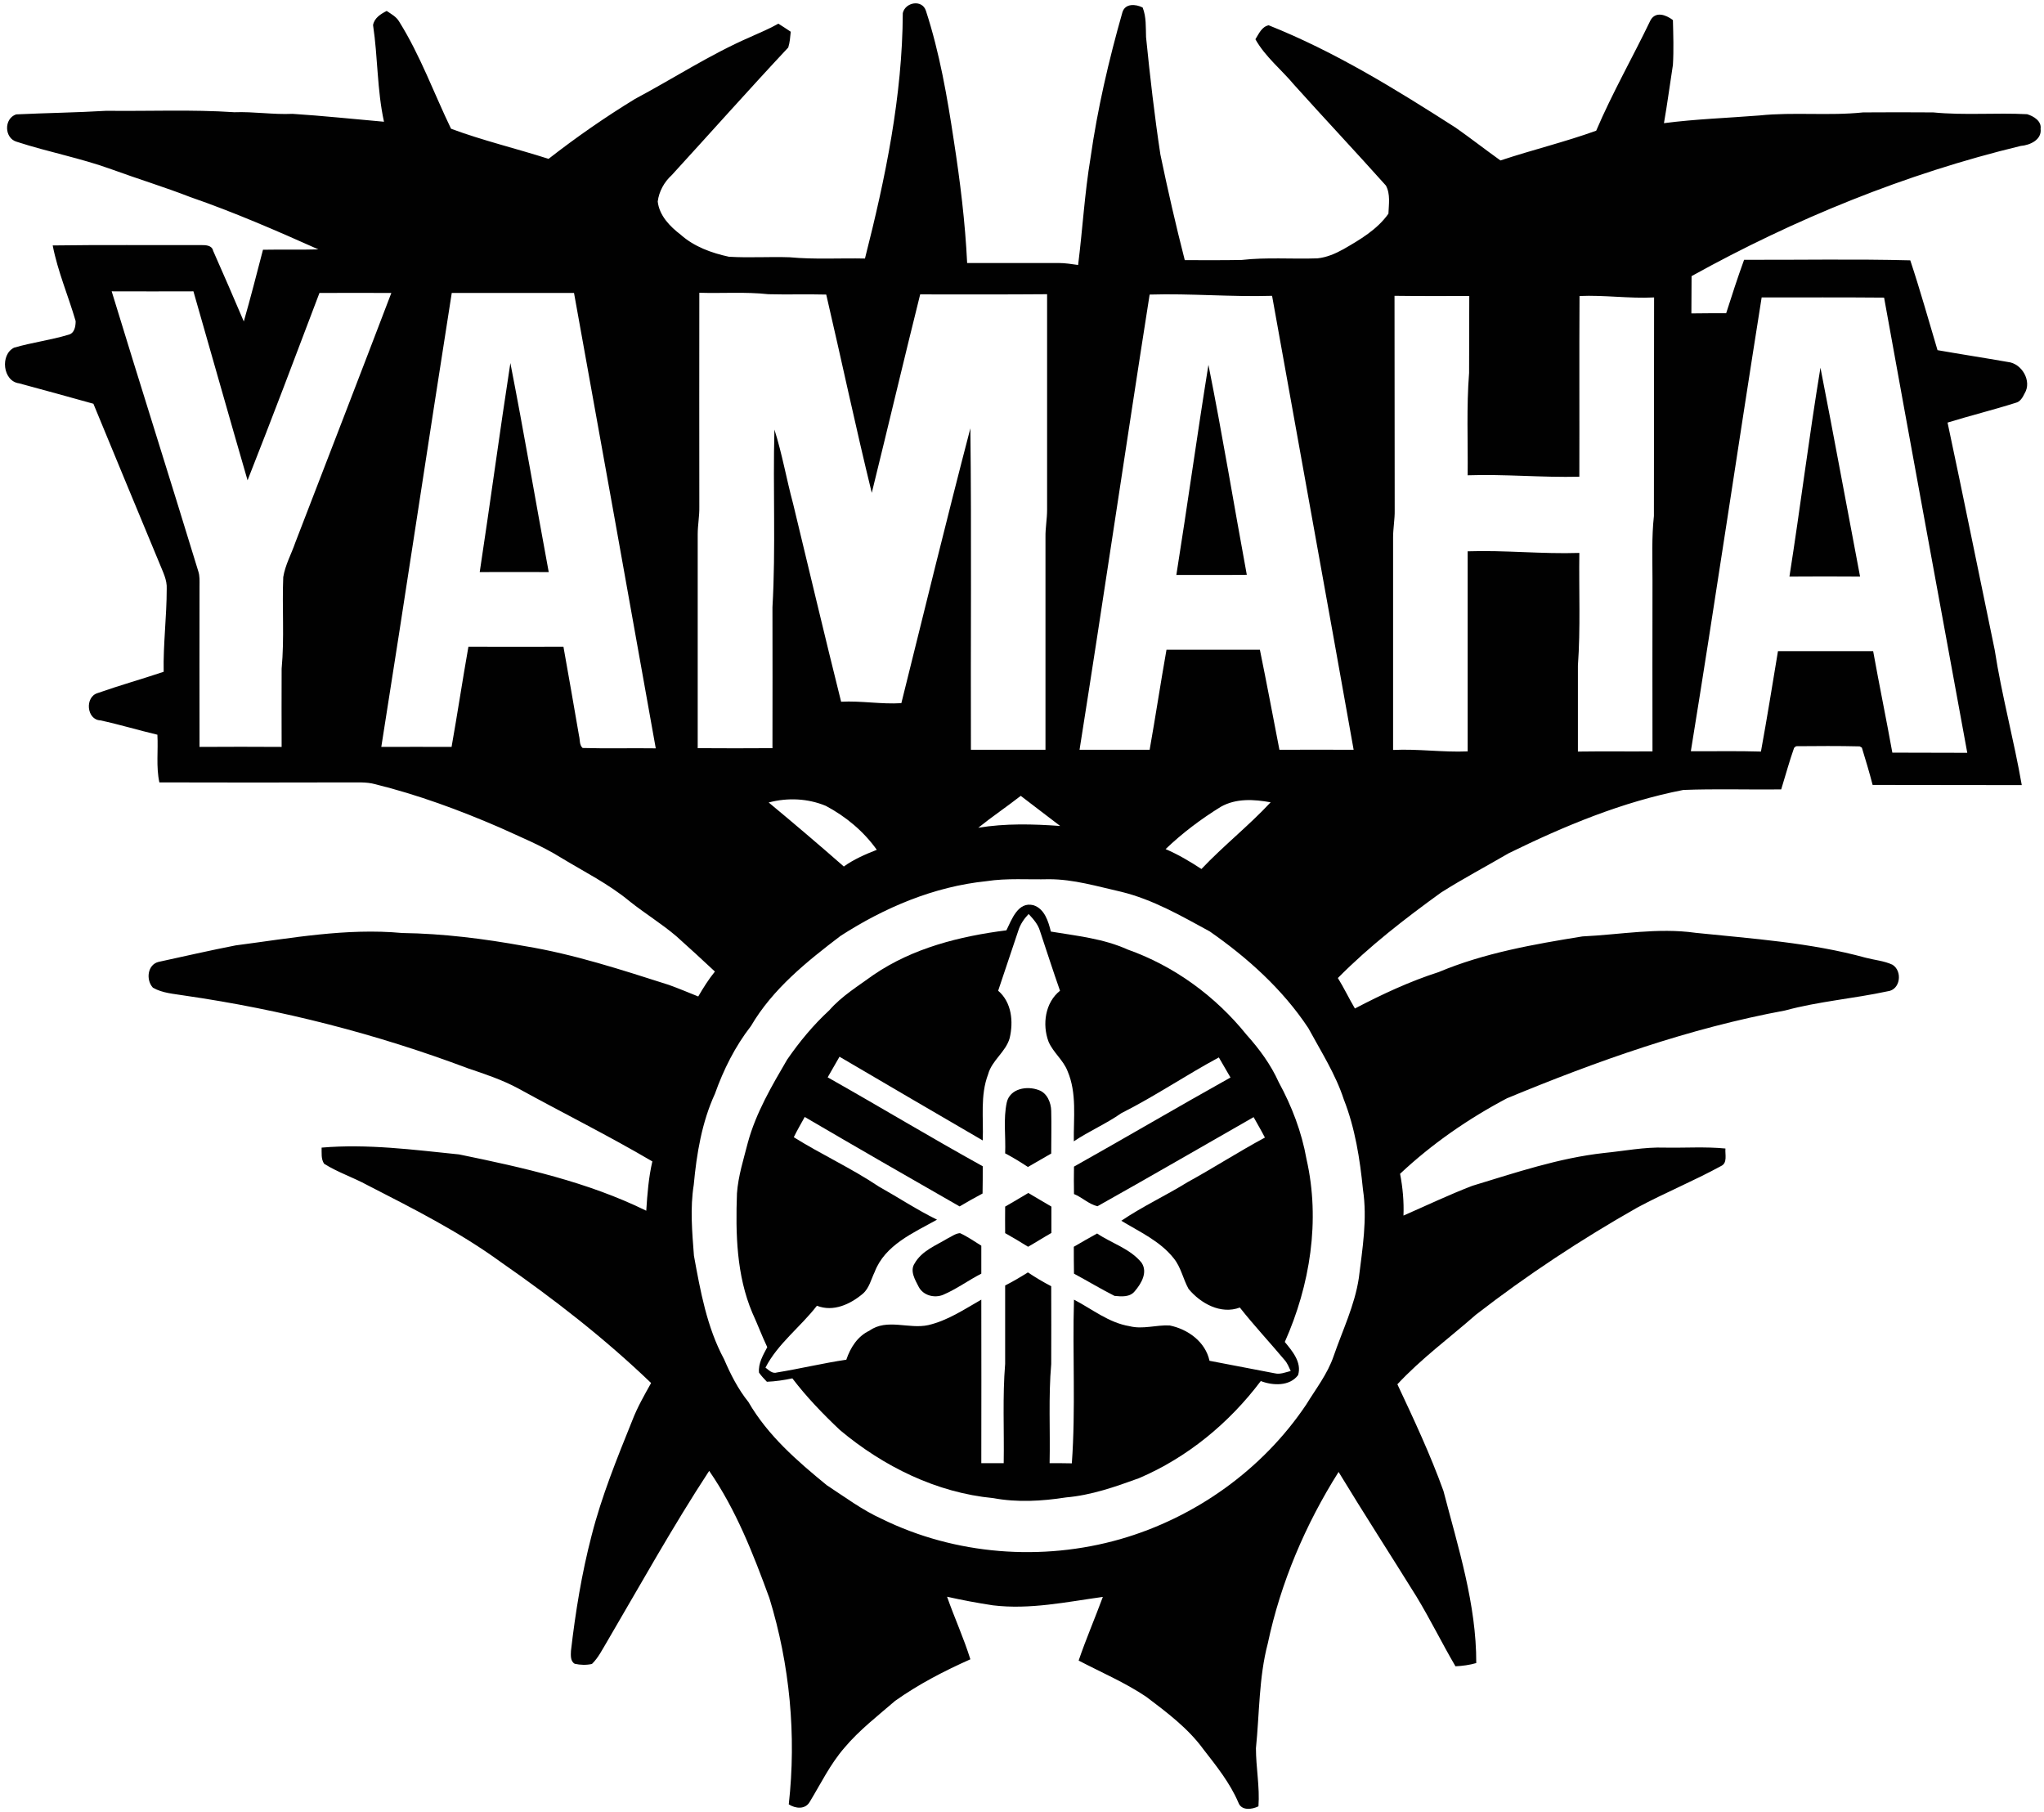
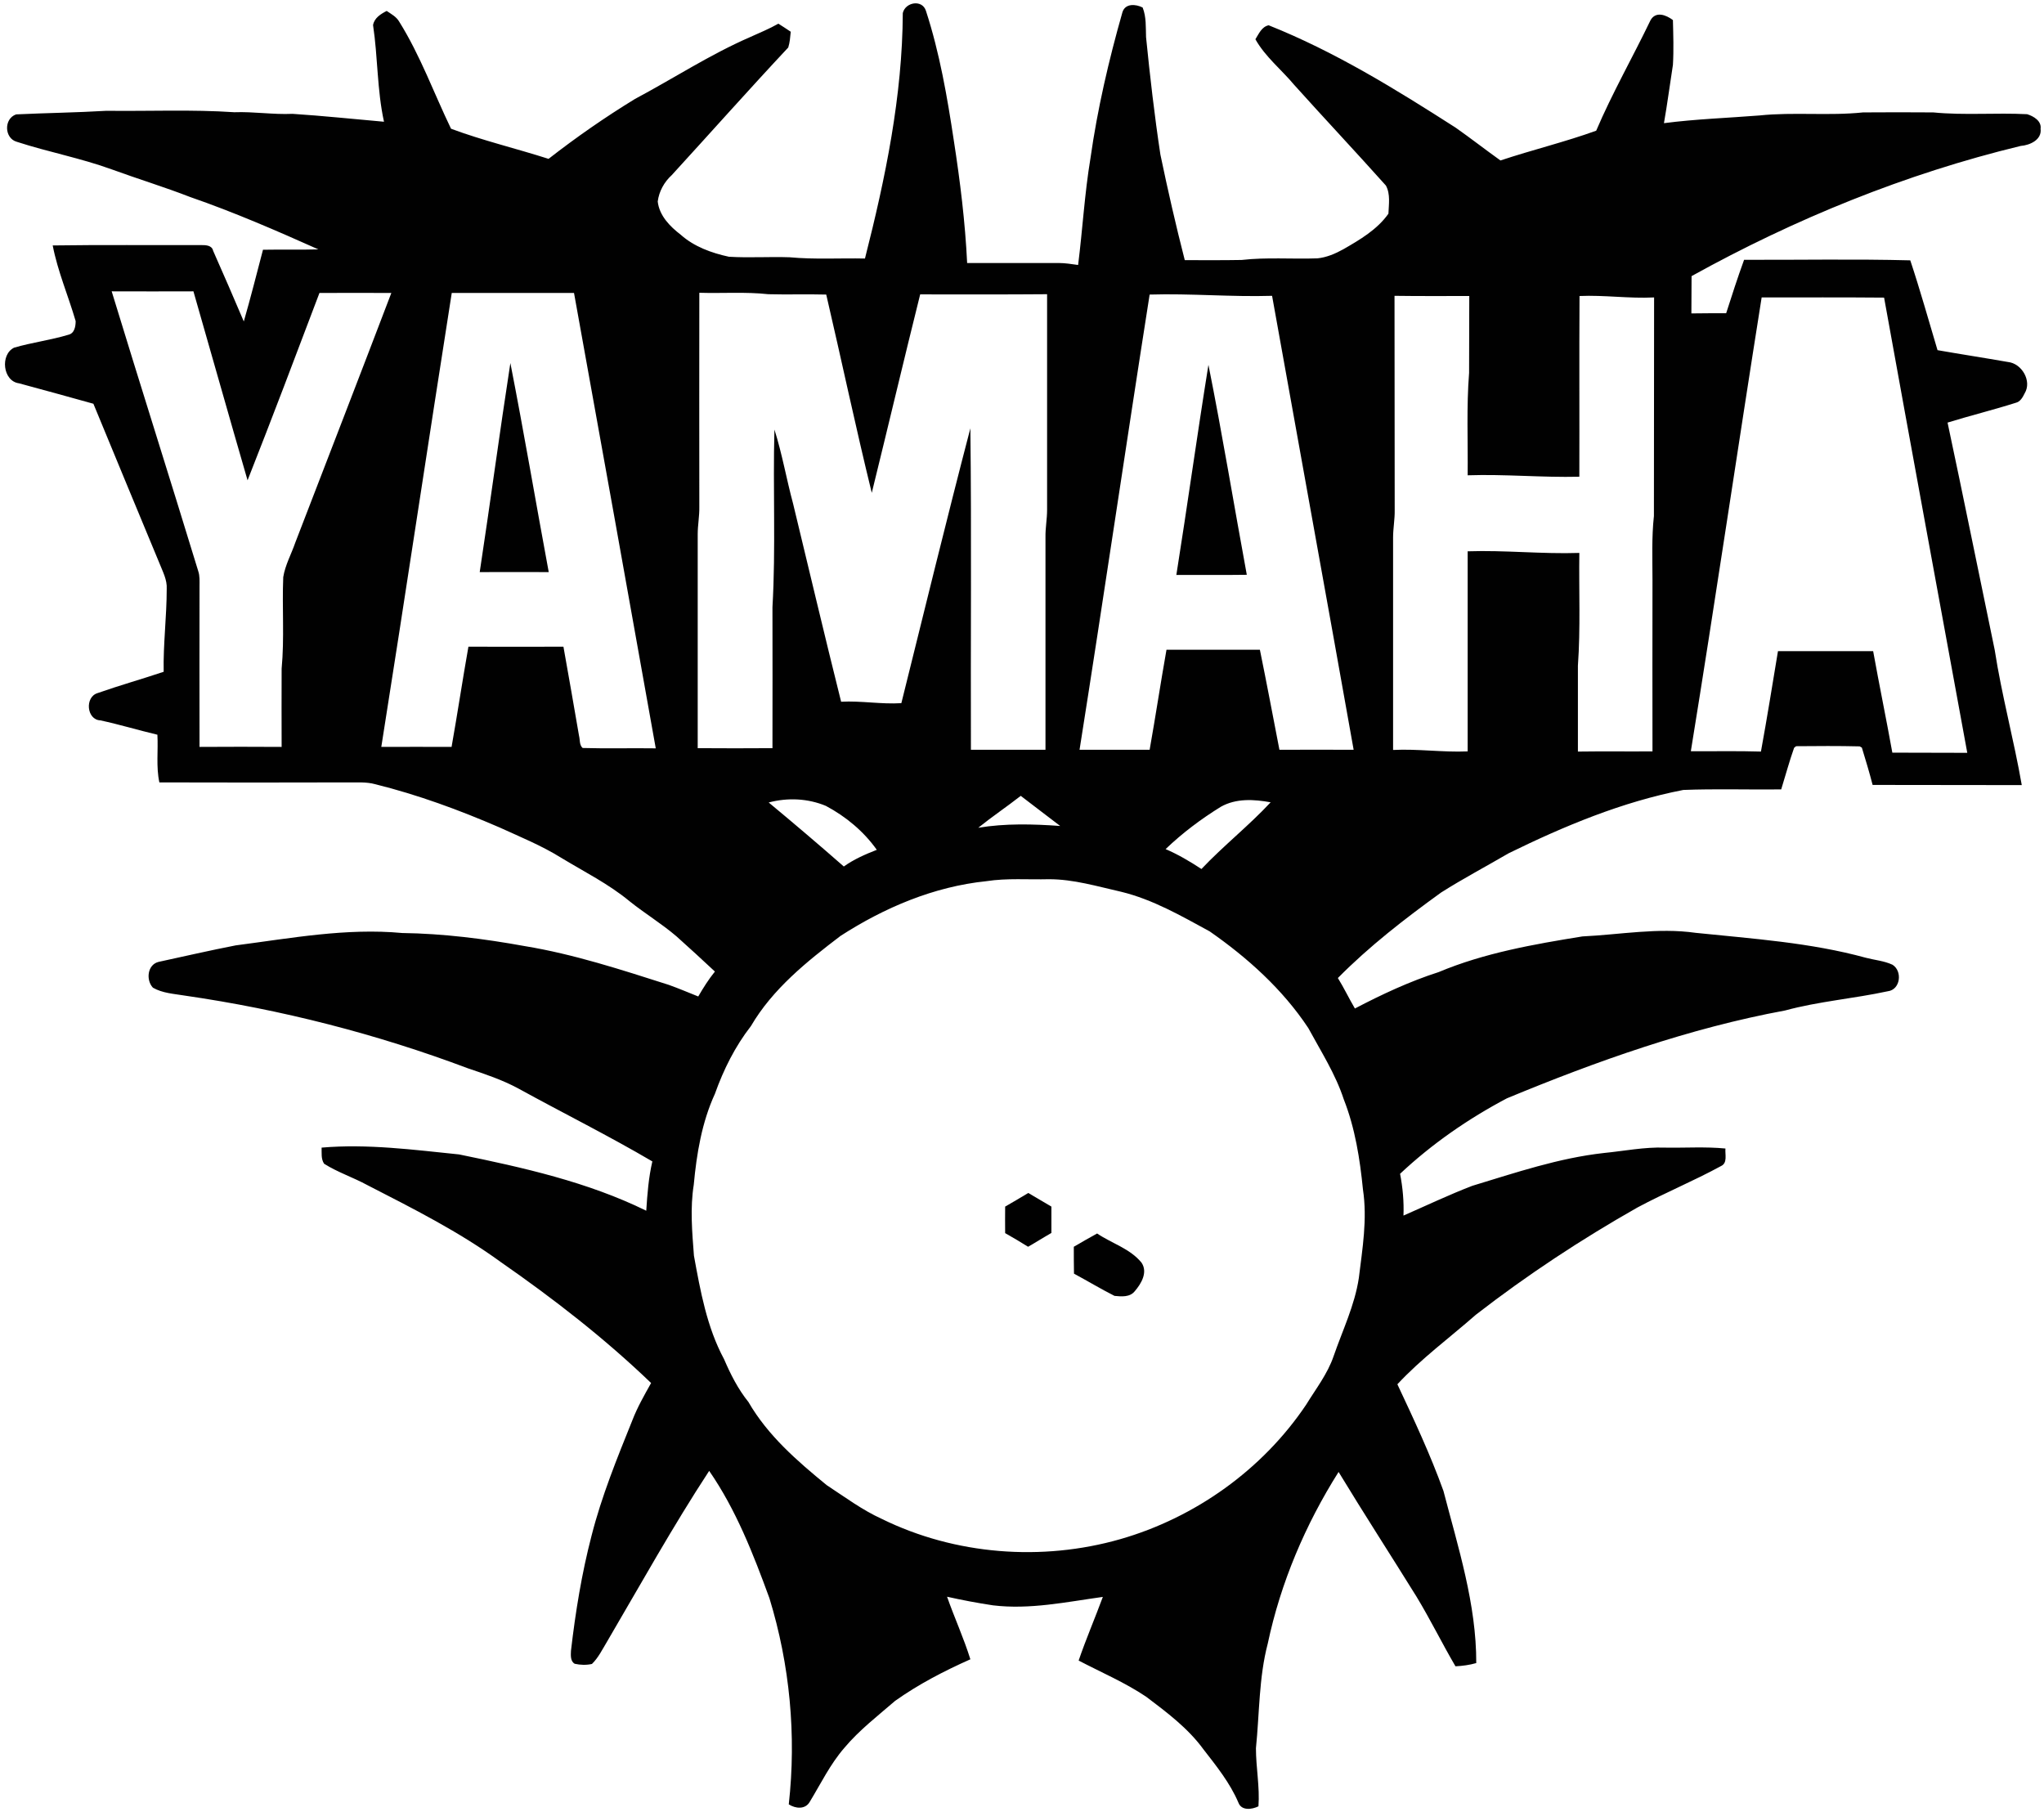
<svg xmlns="http://www.w3.org/2000/svg" version="1.0" id="Layer_1" x="0px" y="0px" viewBox="0 0 1140.2 1010.9" style="enable-background:new 0 0 1140.2 1010.9;" xml:space="preserve">
  <style type="text/css">
	.st0{fill:#010101;}
</style>
  <g>
    <path class="st0" d="M1127.2,81.4c5.1-0.4,11.9-3.4,11.1-9.6c0.6-4.3-3.9-7-7.5-8.1c-17.4-0.9-35,0.7-52.4-1   c-13-0.1-26.1-0.1-39.1,0c-19.2,2-38.6-0.3-57.8,1.7c-17.7,1.4-35.6,2-53.3,4.3c1.9-10.8,3.3-21.7,5-32.5c0.5-8.3,0.2-16.7,0-25   c-3.8-2.9-9.6-5.1-12.5,0.1c-9.9,20.6-21.3,40.5-30.3,61.6C873,79.2,854.7,83.6,837,89.5c-8.4-6-16.6-12.4-25-18.3   c-33.4-21.4-67.4-42.4-104.3-57.1c-3.9,0.8-5.5,4.8-7.4,7.8c5.5,9.8,14.5,16.9,21.6,25.4c16.9,18.8,34.3,37.3,51.2,56.2   c2.6,4.8,1.6,10.5,1.4,15.7c-6.3,8.9-15.9,14.5-25.1,19.8c-4.5,2.5-9.4,4.6-14.5,5.1c-14.1,0.5-28.3-0.7-42.3,0.9   c-10.6,0.2-21.2,0.1-31.7,0.1c-5-19.5-9.5-39.2-13.6-58.9c-3.3-21.7-5.8-43.6-8-65.5c-0.2-5.5,0.2-11.2-1.9-16.5   c-3.9-2-9.8-2.4-11.3,2.7c-7.6,26.7-13.9,53.8-17.8,81.3c-3.3,19.8-4.4,39.8-6.9,59.6c-3.6-0.5-7.2-1.1-10.8-1.1   c-17,0-34.1,0-51.1,0c-1.1-22.8-3.9-45.5-7.4-68.1c-3.7-24.5-7.9-49-15.6-72.6c-2.1-6.5-11.5-4.8-12.9,1.3   c-0.2,46.3-9.7,92.1-21.1,136.9c-14-0.3-28,0.6-42-0.7c-11.3-0.4-22.6,0.4-33.9-0.3c-9.7-2.1-19.4-5.6-26.9-12.3   c-6-4.6-11.9-10.6-12.8-18.5c0.7-5.6,3.6-10.9,7.8-14.7C396.4,74,417.7,50,439.7,26.5c0.9-2.8,1.1-5.8,1.4-8.8   c-2.3-1.5-4.6-3.1-6.9-4.5c-5.1,2.9-10.5,5.1-15.8,7.5c-22.3,9.7-42.8,23.1-64.2,34.5c-16.7,10.2-32.8,21.4-48.2,33.4   c-18.1-5.8-36.7-10.2-54.4-16.8C242,51.9,234.5,31,222.7,12.1c-1.6-2.8-4.5-4.3-7-6c-3.3,1.7-6.9,3.9-7.6,7.9   c2.7,17.9,2.2,36.1,6.1,53.9c-17-1.5-34-3.3-51-4.4c-10.9,0.5-21.6-1.3-32.5-0.9C107,61,83.2,62.1,59.4,61.8   c-16.8,1-33.6,1.2-50.4,2C2,66.2,2.4,77.2,9.4,79.1c17.5,5.7,35.7,9.1,53,15.4c14.5,5.3,29.3,9.8,43.7,15.4   c24.3,8.4,48,18.7,71.5,29.2c-10.3,0.3-20.6,0-30.9,0.2c-3.5,13.4-6.9,26.8-10.7,40c-5.6-13.2-11.3-26.3-17.1-39.4   c-0.7-3.2-4.2-3.2-6.8-3.2c-27.6,0.1-55.2-0.2-82.7,0.2c2.8,14.5,8.7,28.1,12.8,42.2c0,2.9-0.6,6.8-4,7.6c-9.9,3-20.3,4.3-30.3,7.2   c-7.9,3.8-6.4,18.7,2.7,19.9c13.9,3.7,27.7,7.6,41.5,11.4c12.3,29.7,24.5,59.4,36.9,89.1c1.8,4.6,4.3,9.1,4,14.2   c0,15.4-2,30.8-1.7,46.2c-12.2,4.1-24.7,7.6-36.9,11.9c-7.2,2.2-6.1,14.9,1.6,15.2c10.7,2.3,21.2,5.5,31.8,8   c0.5,8.9-0.8,17.8,1.1,26.6c34.9,0.1,69.9,0.1,104.8,0c5.2,0.1,10.5-0.4,15.6,1c23.8,5.9,46.9,14.4,69.3,24.1   c11.6,5.3,23.4,10.1,34.2,16.8c13,7.9,26.7,14.7,38.4,24.4c8.5,6.8,17.9,12.5,26.2,19.6c7.2,6.4,14.3,13,21.4,19.6   c-3.5,4.3-6.5,9.1-9.3,13.9c-5.5-2.2-10.9-4.5-16.5-6.5c-26.4-8.4-52.9-17.1-80.3-21.6c-22.6-4.1-45.5-7-68.4-7.3   c-31.1-2.9-62,2.9-92.8,6.9c-14.4,2.8-28.7,6.1-43,9.2c-6.3,1.5-7.2,10.1-3.2,14.4c5.4,3.1,11.7,3.4,17.7,4.4   c53.9,7.8,107.1,21.4,158.1,40.6c9.5,3.2,19.1,6.4,28,11.2c24.9,13.7,50.3,26.3,74.8,40.7c-2.1,9-2.8,18.2-3.4,27.5   c-32.8-16.1-68.8-24.1-104.4-31.4c-25.5-2.6-51.1-6-76.7-3.8c0.1,3-0.4,6.3,1.4,9c7.6,4.8,16.2,7.6,24.1,11.9   c25.5,13.1,51.2,26,74.4,42.9c29.5,20.5,58,42.6,83.9,67.5c-3.8,6.8-7.7,13.6-10.5,20.9c-8.5,21.1-17.1,42.2-22.7,64.2   c-5.5,21.1-9,42.7-11.5,64.3c-0.1,2.4-0.4,5.8,2.1,7.2c3.1,0.7,6.5,0.8,9.6,0.1c3.6-3.5,5.8-8.1,8.4-12.4   c18.7-31.9,36.7-64.3,57-95.3c15,21.7,24.6,46.4,33.6,71c11.4,37.1,15.1,76.5,10.8,115c3.7,2.4,9.2,3,11.7-1.4   c6.2-10.2,11.4-21,19.3-30.1c8.3-9.9,18.6-17.8,28.3-26.2c13.1-9.3,27.4-16.7,42-23.2c-3.7-11.9-8.9-23.2-13-34.9   c8.5,1.9,17,3.5,25.6,4.8c20.6,2.5,41-1.9,61.3-4.7c-4.4,11.9-9.4,23.5-13.5,35.5c12.6,6.6,25.8,12.2,37.7,20.2   c11.5,8.7,23.3,17.5,31.9,29.3c7.3,9.4,14.8,18.7,19.5,29.7c1.7,4.7,7.6,3.9,11.2,2.1c0.8-10.8-1.4-21.6-1.4-32.4   c2-19.5,1.6-39.4,6.6-58.4c7.2-34,21-66.4,39.5-95.7c14.2,23.4,29.1,46.4,43.5,69.6c7.7,12.7,14.2,26,21.7,38.8   c3.9-0.2,7.8-0.7,11.6-1.8c0.1-32.8-10.1-64.5-18.3-96c-7.3-20.3-16.5-39.9-25.7-59.5c13.3-14.3,29.1-25.9,43.8-38.8   c28.5-22.1,58.7-42,90.1-59.8c15.3-8.2,31.4-14.8,46.6-23.1c3.8-1.7,2.2-6.5,2.5-9.8c-11.2-1.1-22.5-0.3-33.8-0.5   c-11.4-0.4-22.7,1.9-34,3c-25.2,2.8-49.3,11-73.4,18.3c-13,5-25.6,11-38.4,16.6c0.3-7.8-0.4-15.6-1.9-23.3   c17.8-16.7,38-30.7,59.6-42.1c50.2-20.8,101.7-39.1,155.2-49c18.8-5.1,38.2-6.6,57.2-10.7c7.1-0.8,8.4-11.2,2.7-14.8   c-4.7-2.2-10-2.6-14.9-3.9c-31-8.5-63.1-10.6-94.9-13.9c-21.1-3-42.1,1-63.2,2c-27.2,4.4-54.7,9.2-80.2,19.9   c-16.2,5.2-31.6,12.4-46.7,20.3c-3.3-5.6-6.1-11.5-9.5-17c17.6-17.8,37.4-33.1,57.6-47.7c12.3-7.8,25.2-14.6,37.7-21.9   c31-15.2,63.4-28.7,97.4-35.3c18.2-0.7,36.4-0.1,54.6-0.3c2.4-7.7,4.5-15.6,7.2-23.2l1.1-0.9c11.8-0.1,23.6-0.2,35.5,0.1l1.2,0.7   c2.1,6.9,4.2,13.8,6,20.8c27.8,0.1,55.5,0,83.2,0.1c-4.4-25.3-11.2-50.1-15.1-75.4c-8.8-42.3-17.3-84.6-26.3-126.8   c12.6-3.9,25.3-7,37.9-11c2.7-0.6,4-3.1,5.1-5.3c4.2-6.9-1.6-16.7-9.3-17.5c-13.1-2.3-26.2-4.3-39.3-6.6   c-5-16.7-9.7-33.6-15.2-50.1c-30.9-0.8-61.8-0.2-92.7-0.3c-3.6,9.9-6.8,19.8-10,29.8c-6.5,0-12.9,0-19.4,0.1   c0.1-6.9,0-13.9,0.1-20.8C1001.2,122.1,1063,96.9,1127.2,81.4z M164.7,302.7c-2.2,6.4-5.6,12.4-6.7,19.2c-0.7,17,0.7,34.1-0.9,51.1   c-0.1,14.5,0,29,0,43.6c-15.2-0.1-30.5-0.1-45.8,0c0-29.9-0.1-59.8,0-89.7c0-2.8,0.2-5.6-0.7-8.3c-15.9-52.1-32.4-104-48.3-156.1   c15.2,0,30.4,0.1,45.6,0c10.1,35.1,20,70.3,30.2,105.4c13.7-34.7,26.9-69.6,40.1-104.5c13.4-0.1,26.7,0,40.1,0   C200.6,209.8,182.6,256.3,164.7,302.7z M325,417.2c-1.9-1.7-1.4-4.6-2-6.8c-2.8-16.6-5.8-33.2-8.7-49.7c-17.7,0.1-35.3,0-53,0   c-3.3,18.6-6.1,37.3-9.4,55.9c-13.1,0-26.1-0.1-39.2,0c13.4-84.4,26-168.8,39.3-253.2c22.7,0,45.5,0,68.2,0   c15.3,84.7,30.5,169.3,45.6,254C352.2,417.2,338.6,417.6,325,417.2z M591.4,460.7c-15.2-1.1-30.6-1.5-45.7,1   c7.7-6.2,15.9-11.7,23.7-17.8C576.8,449.5,584.1,455.2,591.4,460.7z M389.2,417.3c0-39.8,0-79.6,0-119.3c0-5.1,1-10.2,0.9-15.3   c0-39.8-0.1-79.6,0-119.4c12.8,0.4,25.7-0.6,38.5,0.8c10.8,0.3,21.5-0.1,32.3,0.2c8.6,36.9,16.4,73.9,25.4,110.6   c9.1-36.9,17.8-73.8,27-110.7c23.6,0,47.2,0.1,70.8-0.1c0,40.1,0,80.2,0,120.3c0,5.1-1,10.2-0.9,15.3c0,39.5,0,79,0,118.5   c-13.9,0-27.8,0-41.6,0c-0.2-59.8,0.4-119.5-0.3-179.3c-13.3,51-25.8,102.2-38.5,153.3c-11.2,0.7-22.4-1.4-33.6-0.8   c-9.2-36.8-17.9-73.7-26.8-110.5c-3.7-13.7-6.1-27.8-10.4-41.3c-0.9,33,0.8,66.1-1.1,99.1c0.1,26.2,0,52.4,0,78.6   C417,417.4,403.1,417.4,389.2,417.3z M489.1,474c-6.4,2.5-12.8,5.3-18.4,9.3c-13.8-12.1-27.8-24-41.9-35.7   c10.6-2.8,21.8-2.3,31.9,1.9C471.8,455.4,481.8,463.7,489.1,474z M749.6,613.2c6.3,16,9,33.2,10.7,50.3c2.5,16.5-0.3,33-2.3,49.3   c-2.3,15.3-9.1,29.2-14.1,43.7c-3.4,9.9-9.9,18.2-15.3,27c-24.3,36.2-61.9,63-103.7,75c-43.7,12.5-92.1,8.8-133-11.3   c-11-5-20.6-12.2-30.7-18.8c-16.5-13.5-32.9-27.7-43.7-46.4c-5.8-7.2-10-15.5-13.6-23.9c-9.6-17.8-13.2-38-16.8-57.7   c-1-13.2-2.2-26.5-0.1-39.6c1.6-17.3,4.5-34.8,11.8-50.7c4.8-13.5,11.3-26.5,20.1-37.8c12.1-20.7,31.2-36,50-50.3   c24.5-15.8,52.1-27.5,81.3-30.5c11.6-1.8,23.3-0.8,35-1.1c13.7,0,26.9,4,40.2,7c17.7,4.3,33.6,13.5,49.4,22.1   c21.1,14.7,40.7,32.3,55,53.9C736.9,586.5,745,599.1,749.6,613.2z M650.2,473.6c9.4-9,19.8-16.8,30.8-23.6   c8.5-4.8,18.5-4.2,27.8-2.5c-12.2,13.1-26.3,24.2-38.6,37.2C663.8,480.5,657.2,476.6,650.2,473.6z M713.7,418.2   c-3.6-18.6-7.1-37.2-10.9-55.8c-17.4,0-34.7,0-52.1,0c-3.3,18.6-6.1,37.2-9.4,55.8c-13,0-26.1,0-39.1,0   c13.4-84.6,25.8-169.3,39.1-253.9c22.8-0.7,45.5,1.4,68.3,0.7c15.1,84.4,30.5,168.8,45.5,253.2   C741.4,418.1,727.5,418.2,713.7,418.2z M922.6,287.8c-1.3,11.9-0.8,23.8-0.8,35.8c0,31.8-0.1,63.6,0,95.5   c-13.9,0.1-27.7-0.1-41.6,0.1c0-16,0-32,0-47.9c1.5-20.9,0.5-41.9,0.8-62.9c-20.8,0.7-41.5-1.6-62.3-0.9c0,37.2,0,74.4,0,111.6   c-13.9,0.6-27.7-1.5-41.6-0.8c0-39.5,0-79,0-118.5c0-5.1,1-10.2,0.9-15.3c-0.1-39.8,0-79.6-0.1-119.5c13.9,0.2,27.8,0.1,41.7,0.1   c-0.1,14.3,0,28.6-0.1,42.9c-1.5,19-0.6,38.1-0.8,57.1c20.8-0.7,41.5,1.3,62.3,0.8c0.1-33.6-0.1-67.2,0.1-100.8   c13.9-0.6,27.7,1.5,41.6,0.8C922.6,206.5,922.7,247.1,922.6,287.8z M982.7,165.9c22.8,0,45.5-0.1,68.3,0.1   c15.3,84.7,30.9,169.3,46.4,253.9c-13.9-0.1-27.8,0-41.8-0.1c-3.4-18.9-7.3-37.7-10.7-56.6c-17.7,0-35.4,0-53.1,0   c-3.1,18.7-6.1,37.4-9.5,56c-13-0.4-26.1-0.1-39.1-0.2C956.9,334.7,969.3,250.2,982.7,165.9z" />
    <path class="st0" d="M267.6,319.1c12.8-0.1,25.7,0,38.5,0c-7.2-38.8-13.8-77.8-21.4-116.6C278.7,241.3,273.5,280.3,267.6,319.1z" />
    <path class="st0" d="M656.2,320.7c13.1-0.1,26.2,0.1,39.3-0.1c-7.2-39-13.6-78.2-21.4-117.1C667.8,242.6,662.4,281.7,656.2,320.7z" />
-     <path class="st0" d="M1037.6,321.6c-7.4-38.8-14.5-77.7-22.1-116.5c-6.4,38.7-11.2,77.7-17.3,116.5   C1011.4,321.5,1024.5,321.5,1037.6,321.6z" />
-     <path class="st0" d="M713.3,603.6c-4.4-9.8-10.8-18.5-17.9-26.4c-17.3-21.5-40.4-38.4-66.4-47.6c-13.5-6.1-28.3-7.6-42.8-10   c-1.4-5.7-3.5-12.7-9.7-14.7c-8.6-2.2-12.1,7.9-15.1,14c-26,3.3-52.3,9.9-74.2,24.9c-8.5,6.2-17.6,11.7-24.6,19.7   c-8.9,8.2-16.6,17.5-23.5,27.5c-8.6,14.7-17.4,29.7-21.9,46.2c-2.4,9.4-5.4,18.7-6.1,28.4c-0.8,22.4-0.3,45.7,8.6,66.7   c2.9,6.3,5.3,12.8,8.3,19.1c-2.3,4.4-5.1,9-4.6,14.2c1.3,1.9,2.9,3.5,4.4,5.1c4.8-0.2,9.5-0.9,14.2-1.9c7.9,10.4,17,19.8,26.5,28.8   c24.2,20.3,53.9,35,85.6,38c13.4,2.5,27.1,1.7,40.6-0.4c14-1.2,27.4-5.9,40.6-10.7c27-11.5,50.4-30.8,68-54.2   c6.7,2.6,16.1,3,20.8-3.3c2.2-7.1-3.2-13.4-7.4-18.5c14.1-31.7,19.9-67.8,12.1-102C726.1,631.3,720.6,617,713.3,603.6z    M716.6,758.6c1.6,1.8,2.4,4,3.4,6.1c-2.9,0.7-5.8,2-8.8,1.3c-12.2-2.3-24.3-4.7-36.5-7c-2.3-10.6-12-17.6-22.2-19.7   c-7.5-0.4-15,2.3-22.4,0.4c-11.6-1.9-20.8-9.5-31-14.8c-0.9,30.4,1,60.9-1.2,91.3c-4.1-0.1-8.3-0.1-12.4-0.1   c0.4-18.4-0.7-36.9,0.9-55.3c0.1-14.5,0-28.9,0-43.4c-4.5-2.3-8.8-4.9-13-7.7c-4.1,2.6-8.4,5.1-12.7,7.3c0,14.6,0,29.1,0,43.7   c-1.5,18.4-0.5,36.9-0.8,55.4c-4.2,0-8.4,0-12.5,0c0.1-30.4,0-60.8,0-91.2c-9.5,5.4-18.8,11.7-29.6,14.2c-10.8,2.4-23-3.9-32.8,3.1   c-6.6,3.1-10.6,9.4-12.9,16.2c-12.9,1.9-25.7,5-38.6,7.1c-2.7,0.9-4.6-1.3-6.5-2.7c6.9-13.4,19.5-22.6,28.7-34.5   c9.1,3.6,18.6-0.8,25.6-6.7c3.6-3.1,4.6-8,6.6-12.1c5.7-15.1,21.7-21.9,34.8-29.2c-11.2-5.5-21.6-12.4-32.5-18.5   c-15.2-10.2-31.9-17.8-47.4-27.5c1.9-3.9,4-7.5,6.1-11.3c28.7,16.8,57.5,33.4,86.4,49.9c4.2-2.5,8.5-4.9,12.8-7.2   c0.1-5.1,0.1-10.1,0.1-15.2c-29.1-16.1-57.6-33.3-86.5-49.6c2.2-3.8,4.4-7.7,6.6-11.5c26.6,15.6,53.2,31.2,79.9,46.7   c0.5-12.3-1.5-25.1,3-36.9c2.1-7.8,9.8-12.4,12-20.1c2.2-9.2,1.2-20-6.4-26.5c3.7-11.1,7.5-22.3,11.2-33.4c1.1-3.6,3.2-6.7,5.8-9.4   c2.6,2.8,5.2,5.7,6.3,9.4c3.7,11.1,7.3,22.3,11.2,33.4c-8.3,6.6-10,18.8-6.4,28.4c2.6,6.1,8.2,10.2,10.6,16.4   c5.3,12.4,3.3,26.1,3.5,39.2c8.5-5.7,18.1-9.8,26.5-15.7c18.7-9.4,36-21.2,54.4-31.1c2.2,3.7,4.3,7.5,6.5,11.2   c-29.2,16.3-58.1,33.3-87.3,49.7c-0.1,5.1-0.1,10.2,0,15.3c4.5,1.8,8.3,5.7,13.1,6.8c29.1-16.3,58-33.1,87.1-49.7   c2.1,3.8,4.3,7.5,6.3,11.4c-14.7,7.9-28.6,16.9-43.2,24.9c-12.1,7.5-25.1,13.5-36.9,21.5c10.2,6.2,21.6,11.3,29.2,20.9   c4.1,5,5.2,11.5,8.3,17.1c6.7,8.1,18,14.4,28.6,10.4C699.5,739.3,708.3,748.7,716.6,758.6z" />
-     <path class="st0" d="M586.4,619.6c-0.1-4.6-2.3-10-7-11.6c-6.5-2.5-16-0.9-17.8,6.9c-2,9.3-0.5,18.9-0.9,28.4   c4.4,2.3,8.6,4.9,12.7,7.6c4.4-2.5,8.7-5,13-7.5C586.4,635.5,586.6,627.6,586.4,619.6z" />
    <path class="st0" d="M560.7,673c-0.1,4.9,0,9.9,0,14.8c4.3,2.4,8.6,5,12.8,7.6c4.4-2.5,8.6-5.2,13-7.7c0-4.9,0-9.8,0-14.7   c-4.3-2.5-8.6-5.1-12.9-7.6C569.2,668,565,670.6,560.7,673z" />
-     <path class="st0" d="M528.7,690.7c-6.6,4-14.5,6.9-18.5,14c-2.8,4.2,0.3,9.2,2.3,13.1c2.5,4.8,8.8,6.4,13.6,4.4   c7.5-3.2,14.1-8.1,21.3-11.8c0-5.2,0-10.4,0-15.6c-3.9-2.4-7.7-5.1-11.9-7C532.9,688,530.9,689.7,528.7,690.7z" />
    <path class="st0" d="M612,688c-4.4,2.4-8.7,4.9-13,7.4c0,5,0,10,0.1,15c7.6,4.1,14.9,8.5,22.6,12.4c3.9,0.4,8.6,0.8,11.3-2.6   c3.6-4.2,7.4-10.5,3.8-15.9C630.4,696.4,620.1,693.5,612,688z" />
  </g>
</svg>